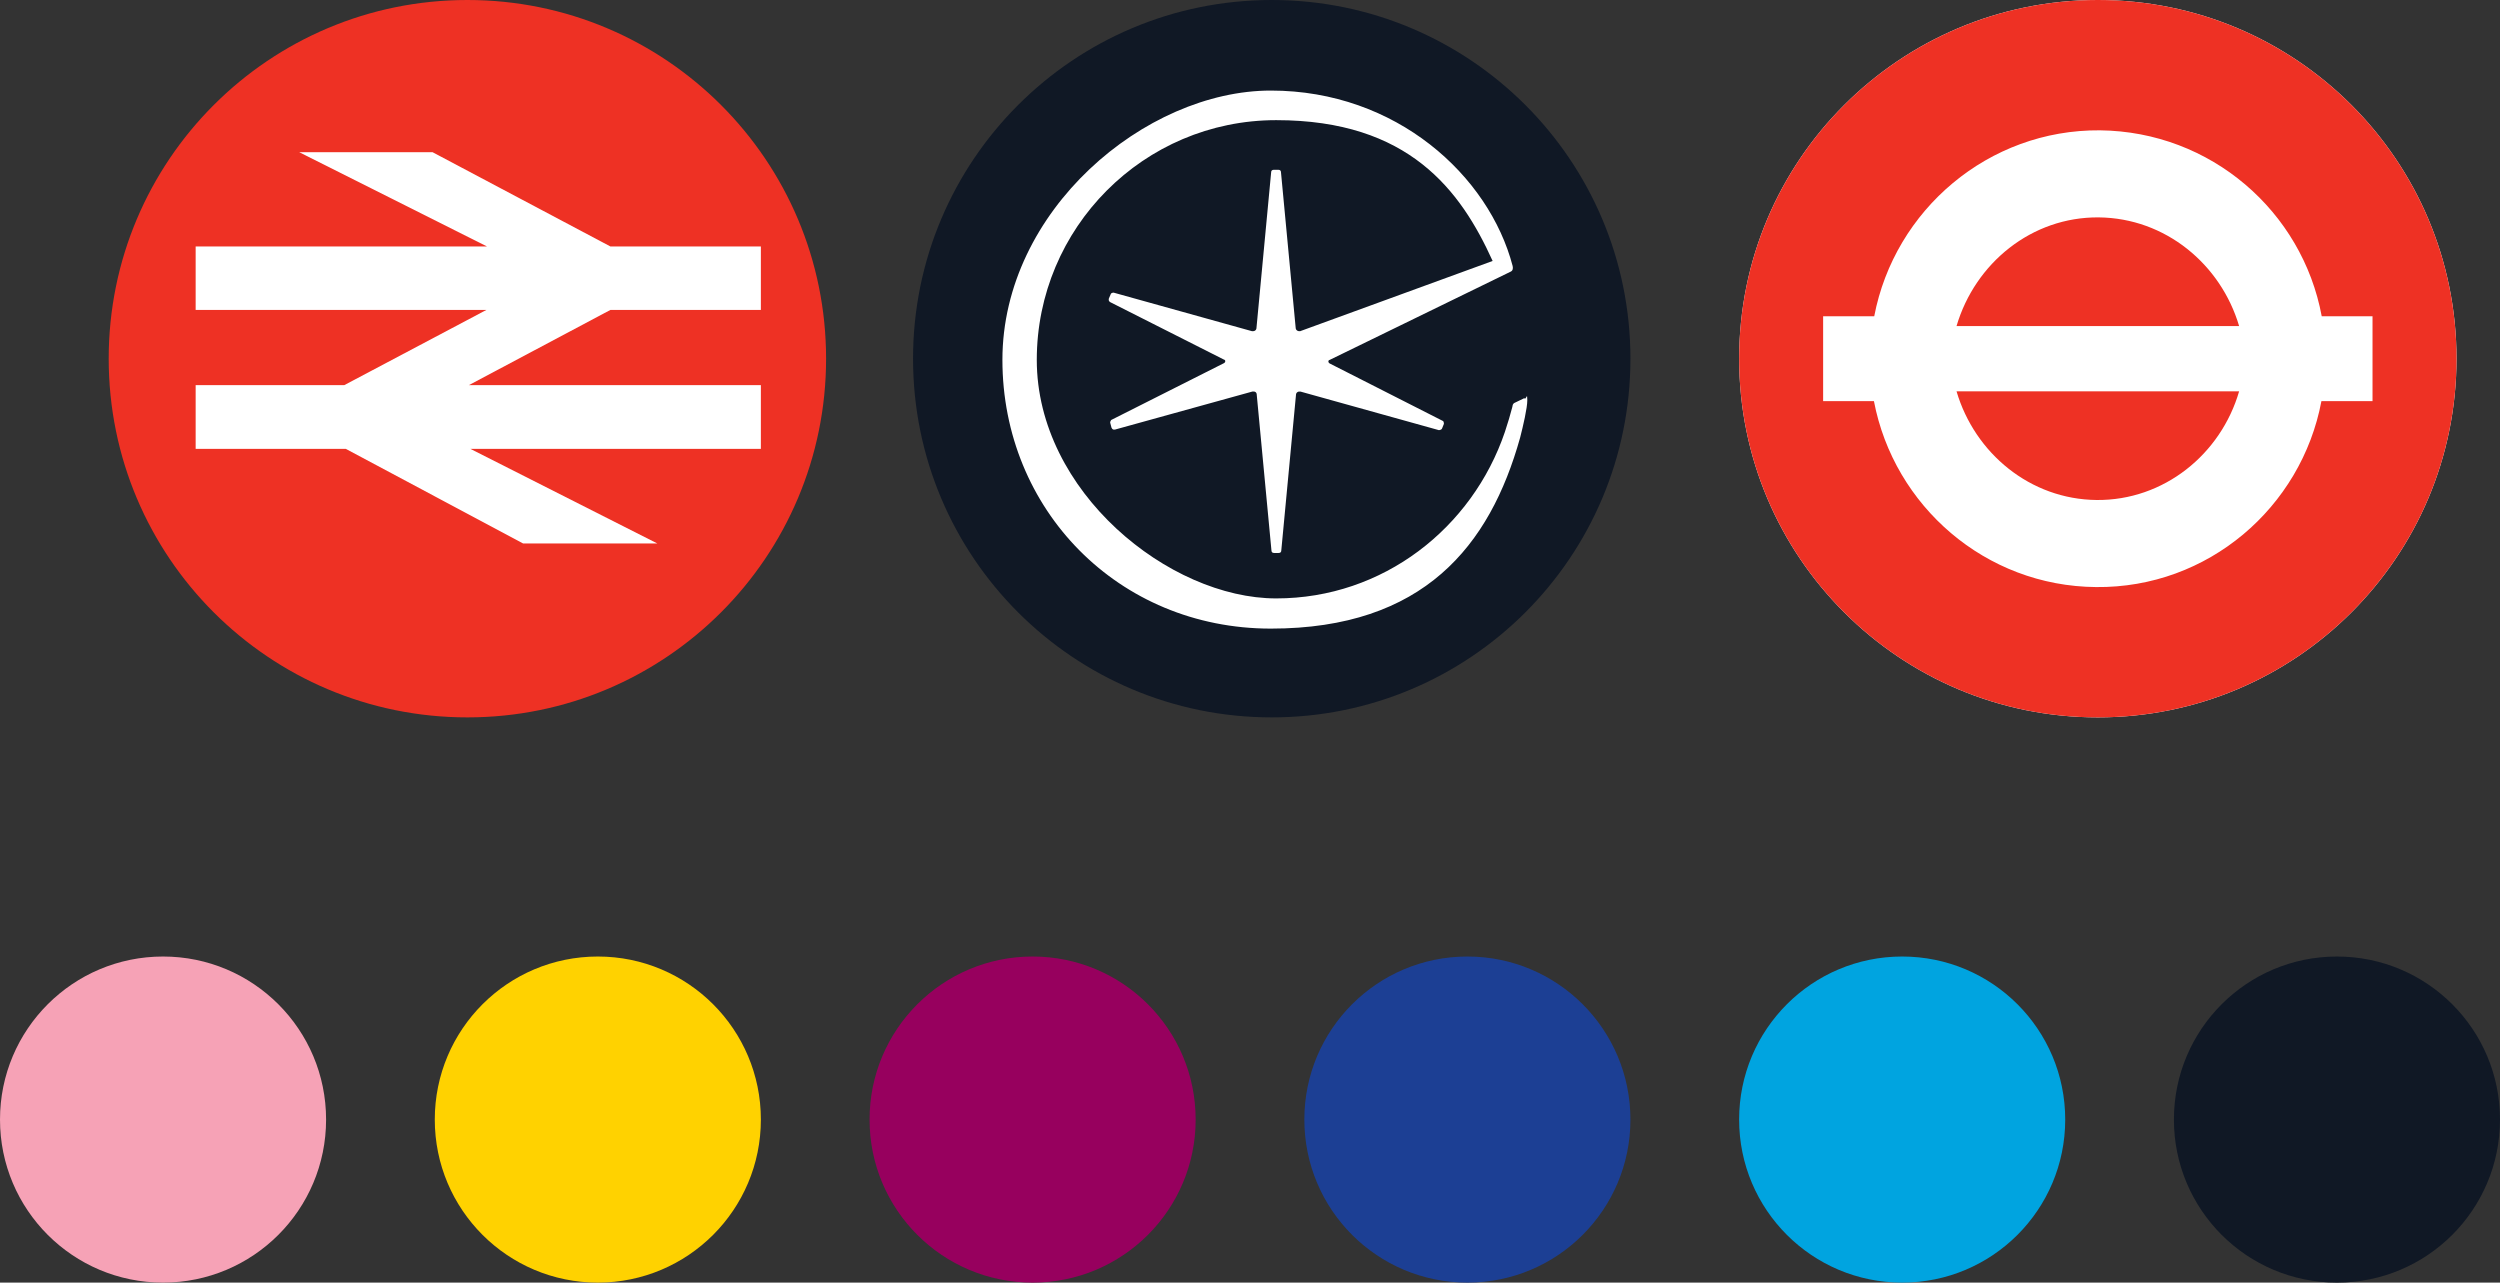
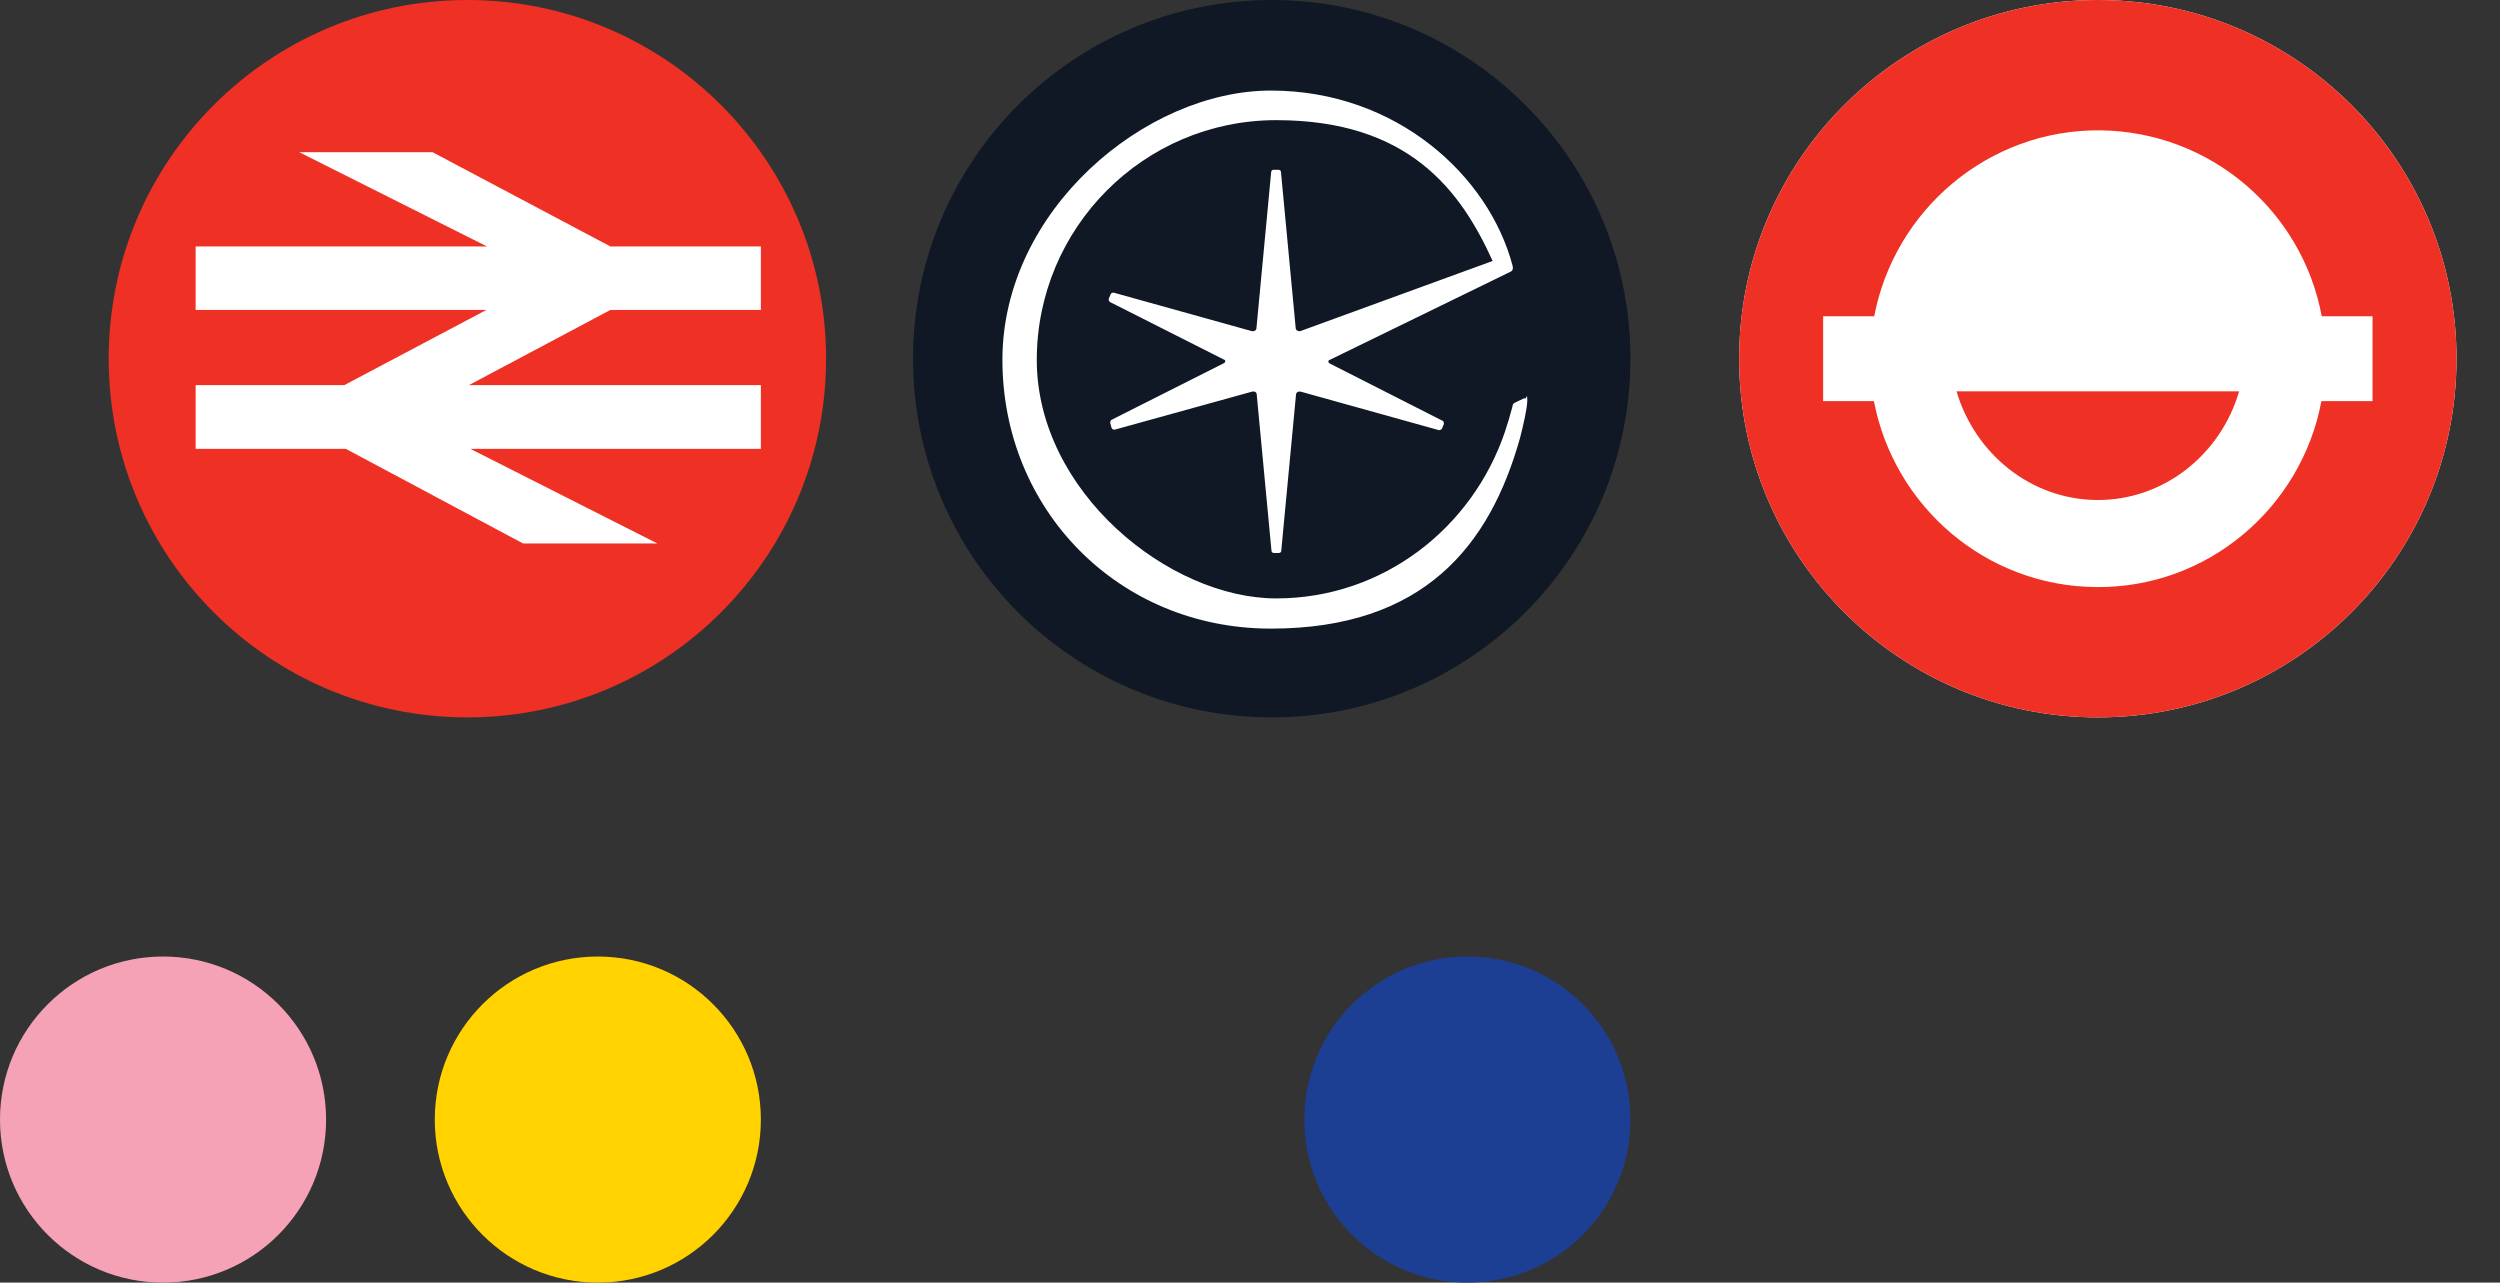
<svg xmlns="http://www.w3.org/2000/svg" width="115" height="59" viewBox="0 0 115 59" fill="none">
  <rect x="0" y="0" width="115" height="59" fill="#333333" stroke="none" />
  <path d="M5 16.5C5 7.384 12.384 0 21.5 0C30.616 0 38 7.384 38 16.5C38 25.616 30.616 33 21.5 33C12.384 33 5 25.616 5 16.5Z" fill="#EE3124" />
  <path d="M30.238 25L21.64 20.649H35V17.715H21.571L28.078 14.257H35V11.337H28.078L19.896 7H13.762L22.401 11.337H9V14.257H22.374L15.839 17.715H9V20.649H15.908L24.063 25H30.238Z" fill="white" />
  <path d="M113 16.5C113 25.616 105.616 33 96.5 33C87.384 33 80 25.616 80 16.5C80 7.384 87.384 0 96.5 0C105.616 0 113 7.384 113 16.5Z" fill="white" />
-   <path d="M96.541 10C93.464 9.972 90.856 12.097 90 15H103C102.158 12.153 99.605 10.029 96.541 10Z" fill="#EE3124" />
  <path d="M106.785 18.453C105.864 23.348 101.56 27.06 96.418 27.005C91.33 26.964 87.123 23.279 86.201 18.453H83.864V14.547H86.215C87.15 9.652 91.468 5.954 96.596 5.995C101.698 6.05 105.905 9.721 106.799 14.547H109.136V18.453H106.785ZM96.5 0C87.384 0 80 7.384 80 16.5C80 25.616 87.384 33 96.5 33C105.616 33 113 25.616 113 16.5C113 7.384 105.616 0 96.5 0Z" fill="#EE3124" />
  <path d="M96.445 23C99.536 23.028 102.158 20.898 103 18H90C90.842 20.855 93.395 22.971 96.445 23Z" fill="#EE3124" />
  <path d="M7.5 59C11.644 59 15 55.644 15 51.5C15 47.356 11.644 44 7.5 44C3.356 44 0 47.356 0 51.5C0 55.644 3.356 59 7.5 59Z" fill="#F6A2B6" />
  <path d="M27.5 59C31.644 59 35 55.644 35 51.5C35 47.356 31.644 44 27.5 44C23.356 44 20 47.356 20 51.5C20 55.644 23.356 59 27.5 59Z" fill="#FFD200" />
-   <path d="M47.5 59C51.644 59 55 55.644 55 51.5C55 47.356 51.644 44 47.5 44C43.356 44 40 47.356 40 51.5C40 55.644 43.356 59 47.5 59Z" fill="#97005E" />
  <path d="M67.5 59C71.644 59 75 55.644 75 51.5C75 47.356 71.644 44 67.5 44C63.356 44 60 47.356 60 51.5C60 55.644 63.356 59 67.5 59Z" fill="#1C3F94" />
-   <path d="M87.5 59C91.644 59 95 55.644 95 51.5C95 47.356 91.644 44 87.5 44C83.356 44 80 47.356 80 51.5C80 55.644 83.356 59 87.5 59Z" fill="#00A4E0" />
-   <path d="M107.5 59C111.644 59 115 55.644 115 51.5C115 47.356 111.644 44 107.5 44C103.356 44 100 47.356 100 51.5C100 55.644 103.356 59 107.5 59Z" fill="#101825" />
  <path d="M42 16.5C42 7.384 49.384 0 58.5 0C67.616 0 75 7.384 75 16.5C75 25.616 67.616 33 58.5 33C49.384 33 42 25.616 42 16.5Z" fill="#101825" />
  <path d="M70.119 18.315L69.692 18.521C69.582 18.562 69.582 18.645 69.569 18.713C69.472 19.085 69.362 19.456 69.225 19.869C67.726 24.282 63.629 27.527 58.706 27.527C53.784 27.527 47.692 22.619 47.692 16.555C47.692 10.491 52.601 5.527 58.706 5.527C64.811 5.527 67.19 8.759 68.661 12.004L59.806 15.235C59.71 15.248 59.6 15.194 59.6 15.07L58.926 7.934C58.926 7.851 58.885 7.81 58.803 7.81H58.596C58.514 7.81 58.472 7.851 58.472 7.934L57.799 15.07C57.799 15.194 57.703 15.248 57.593 15.235L51.226 13.461C51.226 13.461 51.102 13.461 51.089 13.543L51.006 13.736C50.992 13.819 51.006 13.86 51.075 13.901L56.3 16.541C56.383 16.555 56.383 16.665 56.3 16.706L51.116 19.319C51.116 19.319 51.047 19.401 51.075 19.47L51.13 19.676C51.171 19.759 51.212 19.772 51.295 19.759L57.606 18.012C57.716 17.998 57.812 18.026 57.812 18.177L58.486 25.314C58.486 25.396 58.528 25.437 58.61 25.437H58.816C58.899 25.437 58.94 25.396 58.94 25.314L59.614 18.177C59.614 18.04 59.724 17.998 59.82 18.012L66.186 19.786C66.186 19.786 66.31 19.786 66.337 19.703L66.42 19.497C66.42 19.497 66.42 19.373 66.365 19.36L61.167 16.72C61.085 16.678 61.085 16.569 61.167 16.555L69.486 12.498C69.582 12.457 69.61 12.361 69.582 12.237C68.496 8.085 64.234 4.166 58.459 4.166C52.684 4.166 46.111 9.68 46.111 16.555C46.111 23.43 51.432 28.916 58.459 28.916C65.485 28.916 68.537 25.107 69.926 20.13C70.064 19.593 70.256 18.768 70.256 18.411C70.256 18.053 70.215 18.328 70.146 18.342" fill="white" />
</svg>